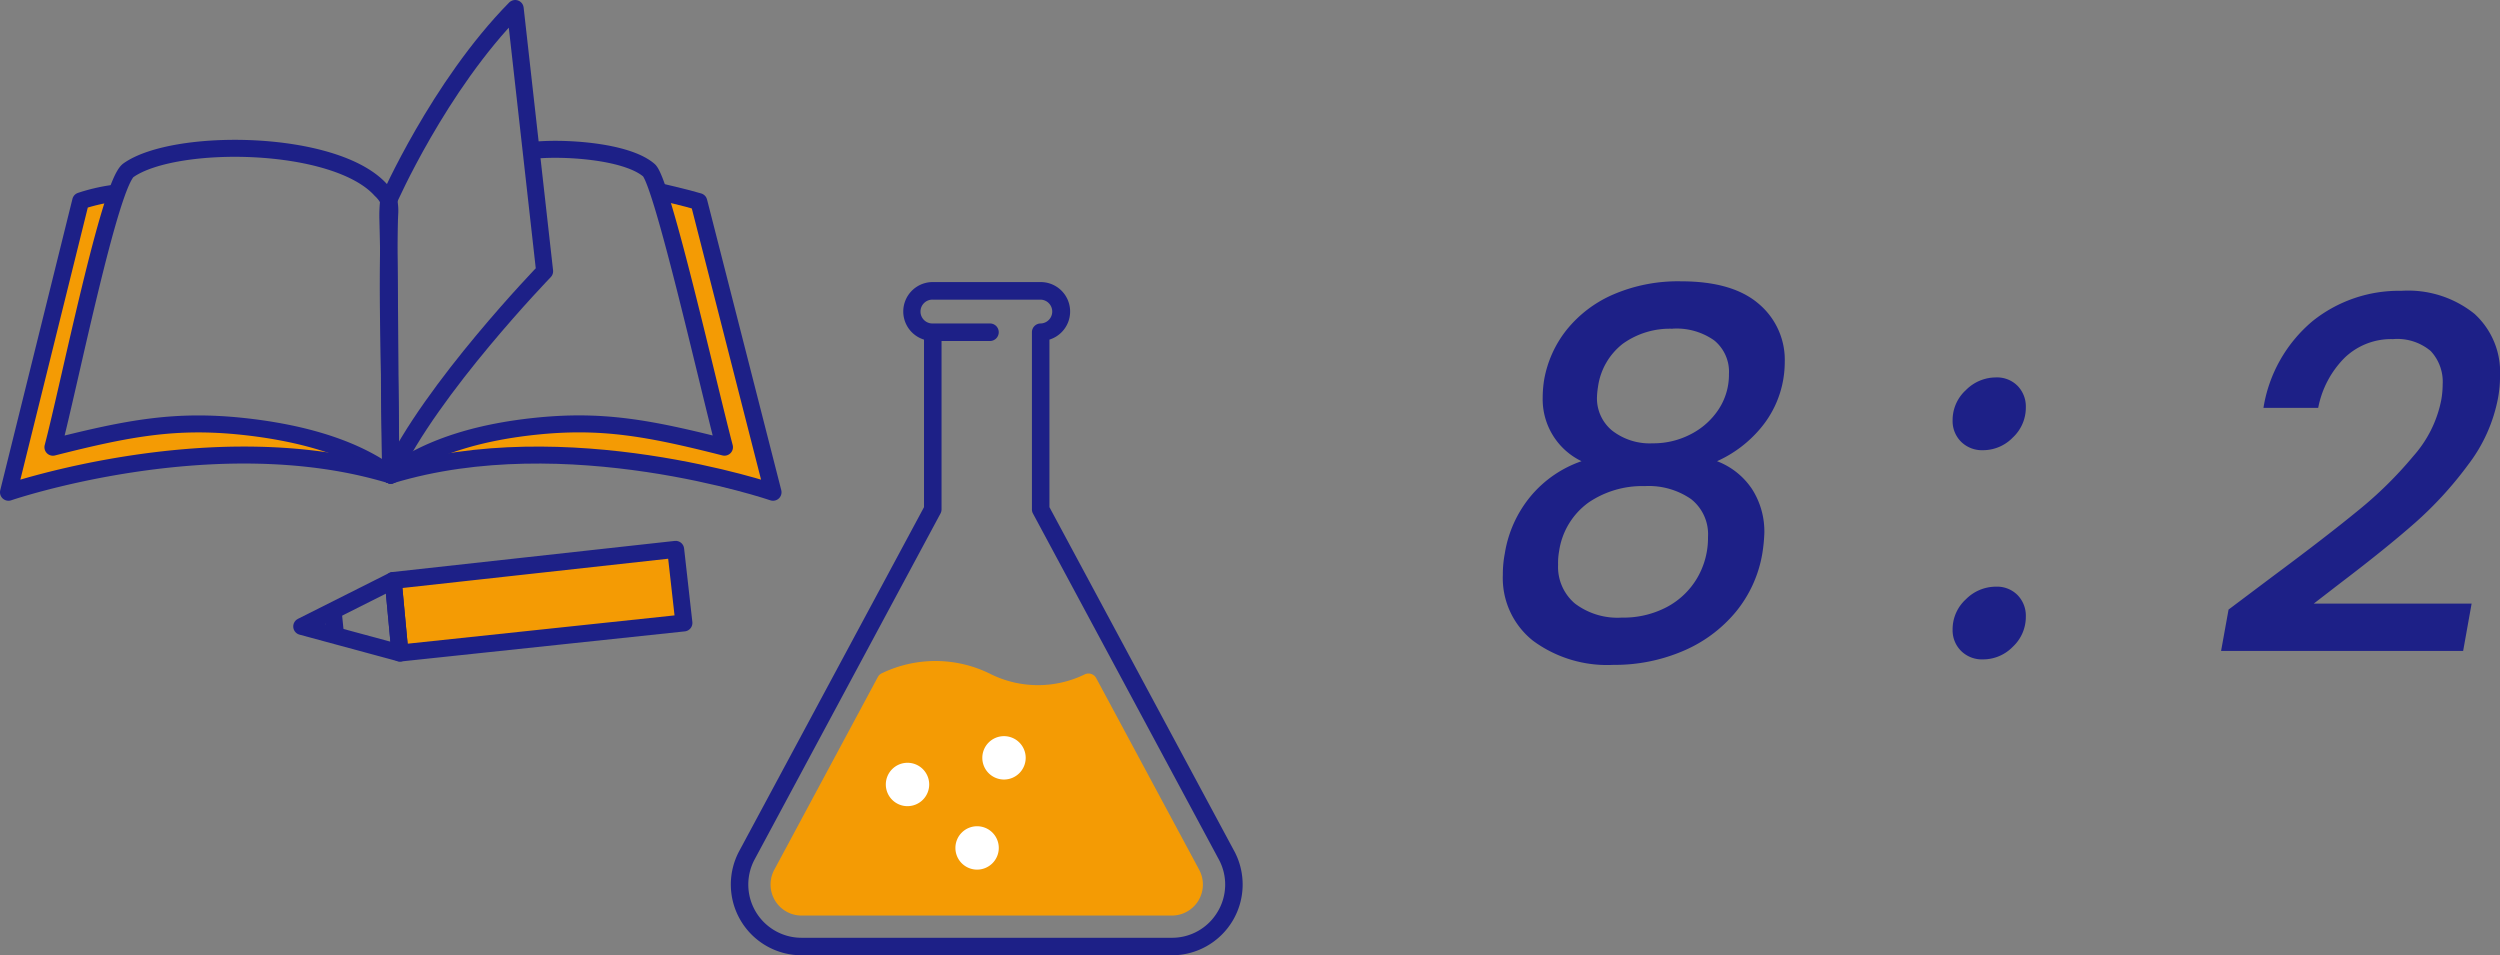
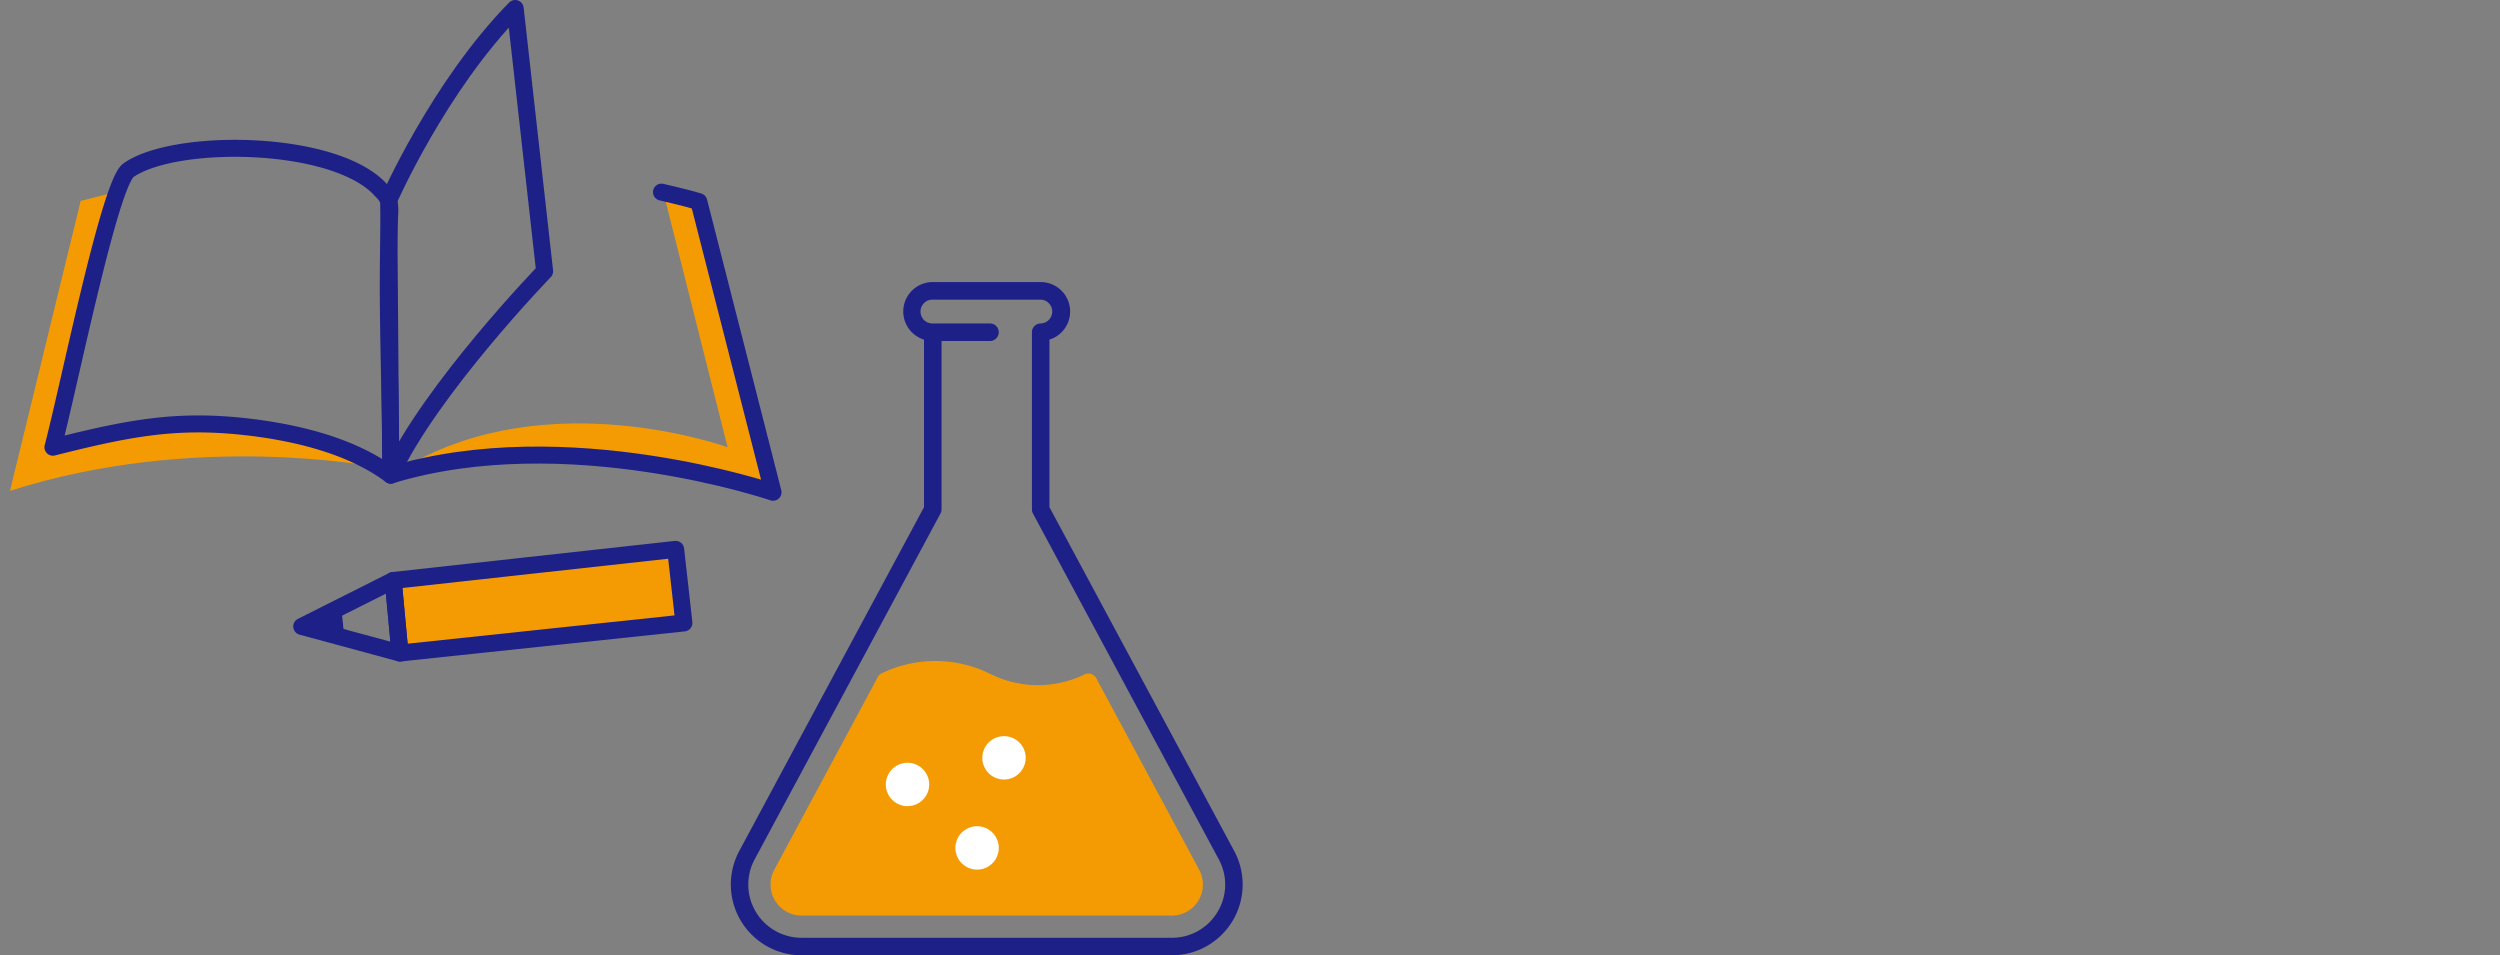
<svg xmlns="http://www.w3.org/2000/svg" width="220.848" height="84.39">
  <rect width="100%" height="100%" fill="#808080" stroke="none" />
  <g data-name="グループ 9133">
-     <path data-name="パス 36803" d="M139.712 40.742a6.073 6.073 0 01-3.432-5.632 10.173 10.173 0 01.132-1.584 9.828 9.828 0 011.98-4.384 10.768 10.768 0 014.114-3.124 14.435 14.435 0 016.006-1.166q4.532 0 6.842 1.98a6.46 6.46 0 012.31 5.148 9.363 9.363 0 01-.132 1.54 9.044 9.044 0 01-2.024 4.334 10.741 10.741 0 01-3.828 2.888 6.487 6.487 0 013.08 2.442 6.934 6.934 0 011.1 3.938 14.288 14.288 0 01-.176 1.76 10.985 10.985 0 01-2.376 5.21 12.243 12.243 0 01-4.664 3.432 15.327 15.327 0 01-6.116 1.21 11.032 11.032 0 01-7.106-2.134 7.069 7.069 0 01-2.662-5.83 9.645 9.645 0 01.176-1.892 10.5 10.5 0 012.332-5.1 10.153 10.153 0 014.444-3.036zm8.052-11.7a7.127 7.127 0 00-4.4 1.32 5.821 5.821 0 00-2.2 3.828 7.145 7.145 0 00-.088.88 3.679 3.679 0 001.342 2.97 5.411 5.411 0 003.586 1.122 7.137 7.137 0 003.388-.82 6.445 6.445 0 002.442-2.2 5.565 5.565 0 00.9-3.1 3.575 3.575 0 00-1.3-2.97 5.766 5.766 0 00-3.67-1.038zm-2.464 13.9a8.431 8.431 0 00-4.972 1.452 6.438 6.438 0 00-2.6 4.312 5.918 5.918 0 00-.088 1.188 4.243 4.243 0 001.474 3.41 6.23 6.23 0 004.158 1.254 8.224 8.224 0 003.96-.924 6.815 6.815 0 002.684-2.552 7.009 7.009 0 00.968-3.652 3.951 3.951 0 00-1.5-3.344 6.584 6.584 0 00-4.084-1.144zm29.876 15.308a2.62 2.62 0 01-1.936-.748 2.564 2.564 0 01-.748-1.892 3.571 3.571 0 011.166-2.662 3.734 3.734 0 012.662-1.122 2.546 2.546 0 011.914.748 2.606 2.606 0 01.726 1.892 3.6 3.6 0 01-1.144 2.662 3.661 3.661 0 01-2.64 1.122zm0-18.48a2.62 2.62 0 01-1.936-.748 2.564 2.564 0 01-.748-1.892 3.571 3.571 0 011.166-2.662 3.734 3.734 0 012.662-1.126 2.546 2.546 0 011.914.748 2.606 2.606 0 01.726 1.892 3.6 3.6 0 01-1.144 2.662 3.661 3.661 0 01-2.64 1.126zm25.564 11.172q4.8-3.564 7.612-5.874a35.063 35.063 0 004.862-4.8 10.5 10.5 0 002.438-4.898 8.121 8.121 0 00.132-1.408 3.985 3.985 0 00-1.052-2.948 4.573 4.573 0 00-3.344-1.056 5.916 5.916 0 00-4.268 1.65 8.52 8.52 0 00-2.332 4.422h-4.836a12.584 12.584 0 014.356-7.678 12.2 12.2 0 017.832-2.662 9.357 9.357 0 016.442 2.024 6.95 6.95 0 012.27 5.456 10.58 10.58 0 01-.176 1.98 13.92 13.92 0 01-2.64 5.9 32.834 32.834 0 01-4.708 5.148q-2.6 2.288-6.6 5.324l-2.332 1.8h13.944l-.748 4.18h-21.384l.66-3.652z" fill="#1d2087" />
    <g data-name="グループ 9059">
      <g data-name="グループ 9057">
        <path data-name="パス 27925" d="M109.028 75.176L92.706 44.801v-14.8a2.6 2.6 0 00-.774-5.083H82.4a2.6 2.6 0 00-.774 5.084v14.8l-16.32 30.374a6.254 6.254 0 005.509 9.214h32.706a6.254 6.254 0 005.509-9.214m-1.47 5.375a4.668 4.668 0 01-4.039 2.291H70.813a4.7 4.7 0 01-4.144-6.933l16.414-30.548a.781.781 0 00.092-.367V30.123h4.279a.774.774 0 100-1.548h-5.053a1.053 1.053 0 110-2.105h9.532a1.053 1.053 0 010 2.105.774.774 0 00-.774.774v15.649a.781.781 0 00.092.367l16.414 30.548a4.666 4.666 0 01-.106 4.642" fill="#1d2087" />
        <path data-name="パス 27926" d="M96.839 59.906a.775.775 0 00-1.059-.31 9.428 9.428 0 01-8.229-.03 10.886 10.886 0 00-9.693-.069.772.772 0 00-.312.313l-9.149 17.028a2.744 2.744 0 002.417 4.042h32.706a2.744 2.744 0 002.417-4.042z" fill="#f49b04" />
        <path data-name="パス 27927" d="M80.163 71.216a1.916 1.916 0 111.922-1.917 1.919 1.919 0 01-1.917 1.916" fill="#fff" />
        <path data-name="パス 27928" d="M86.316 76.822a1.916 1.916 0 111.916-1.916 1.919 1.919 0 01-1.916 1.916" fill="#fff" />
        <path data-name="パス 27929" d="M88.693 68.863a1.916 1.916 0 111.916-1.917 1.919 1.919 0 01-1.916 1.917" fill="#fff" />
      </g>
      <g data-name="グループ 9058">
        <path data-name="パス 29209" d="M7.128 17.75l3.238-.821L4.678 39.51s15.776-5.734 28.437 1.732c0 0-15.839-3.127-32.232 2.119z" fill="#f49b04" />
        <path data-name="パス 29210" d="M61.825 17.75l-3.238-.821 5.688 22.581S48.5 33.776 35.839 41.242c0 0 15.838-3.127 32.231 2.119z" fill="#f49b04" />
        <path data-name="パス 29211" d="M33.633 16.772a3.227 3.227 0 01.7.922 4.032 4.032 0 01.093 1.22c-.339 7.654.115 14.948.09 23.054-3.633-2.714-8.778-3.843-13.061-4.3-5.912-.626-10.04.13-16.78 1.839 1.456-5.535 5.012-23.295 6.675-24.469 4.092-2.883 18.241-2.734 22.283 1.734z" fill="none" stroke="#1d2087" stroke-linecap="round" stroke-linejoin="round" stroke-width="1.5" />
-         <path data-name="パス 29212" d="M34.336 17.693a12.063 12.063 0 00-.076 1.5c.22 8.068.041 13.6.258 22.772 3.633-2.714 8.412-3.843 12.7-4.3 5.912-.627 10.041.13 16.78 1.839-1.456-5.535-5.5-23.459-6.676-24.469-2.027-1.734-7.722-2.042-10.3-1.744" fill="none" stroke="#1d2087" stroke-linecap="round" stroke-linejoin="round" stroke-width="1.5" />
        <path data-name="パス 29213" d="M34.337 17.694S38.759 7.609 45.512.75l2.6 23.214s-10.044 10.376-13.59 18z" fill="none" stroke="#1d2087" stroke-linecap="round" stroke-linejoin="round" stroke-width="1.5" />
-         <path data-name="パス 29214" d="M9.841 17.105a16.1 16.1 0 00-2.713.645L.75 43.485s18.269-6.243 33.77-1.518" fill="none" stroke="#1d2087" stroke-linecap="round" stroke-linejoin="round" stroke-width="1.5" />
        <path data-name="パス 29215" d="M58.433 16.971s2.184.5 3.3.838l6.557 25.677s-18.268-6.243-33.769-1.518" fill="none" stroke="#1d2087" stroke-linecap="round" stroke-linejoin="round" stroke-width="1.5" />
        <path data-name="パス 29216" d="M35.332 57.689l-.6-6.409 24.955-2.75.73 6.5z" fill="#f49b04" stroke="#707070" />
        <path data-name="パス 29217" d="M35.332 57.689l-.6-6.409 24.955-2.75.73 6.5z" fill="none" stroke="#1d2087" stroke-linecap="round" stroke-linejoin="round" stroke-width="1.5" />
        <path data-name="パス 29218" d="M26.654 55.34l8.08-4.061.6 6.411z" fill="none" stroke="#1d2087" stroke-linecap="round" stroke-linejoin="round" stroke-width="1.5" />
        <path data-name="線 272" fill="none" stroke="#1d2087" stroke-linecap="round" stroke-linejoin="round" stroke-width="1.5" d="M29.438 54.078l.199 1.96" />
      </g>
    </g>
  </g>
</svg>